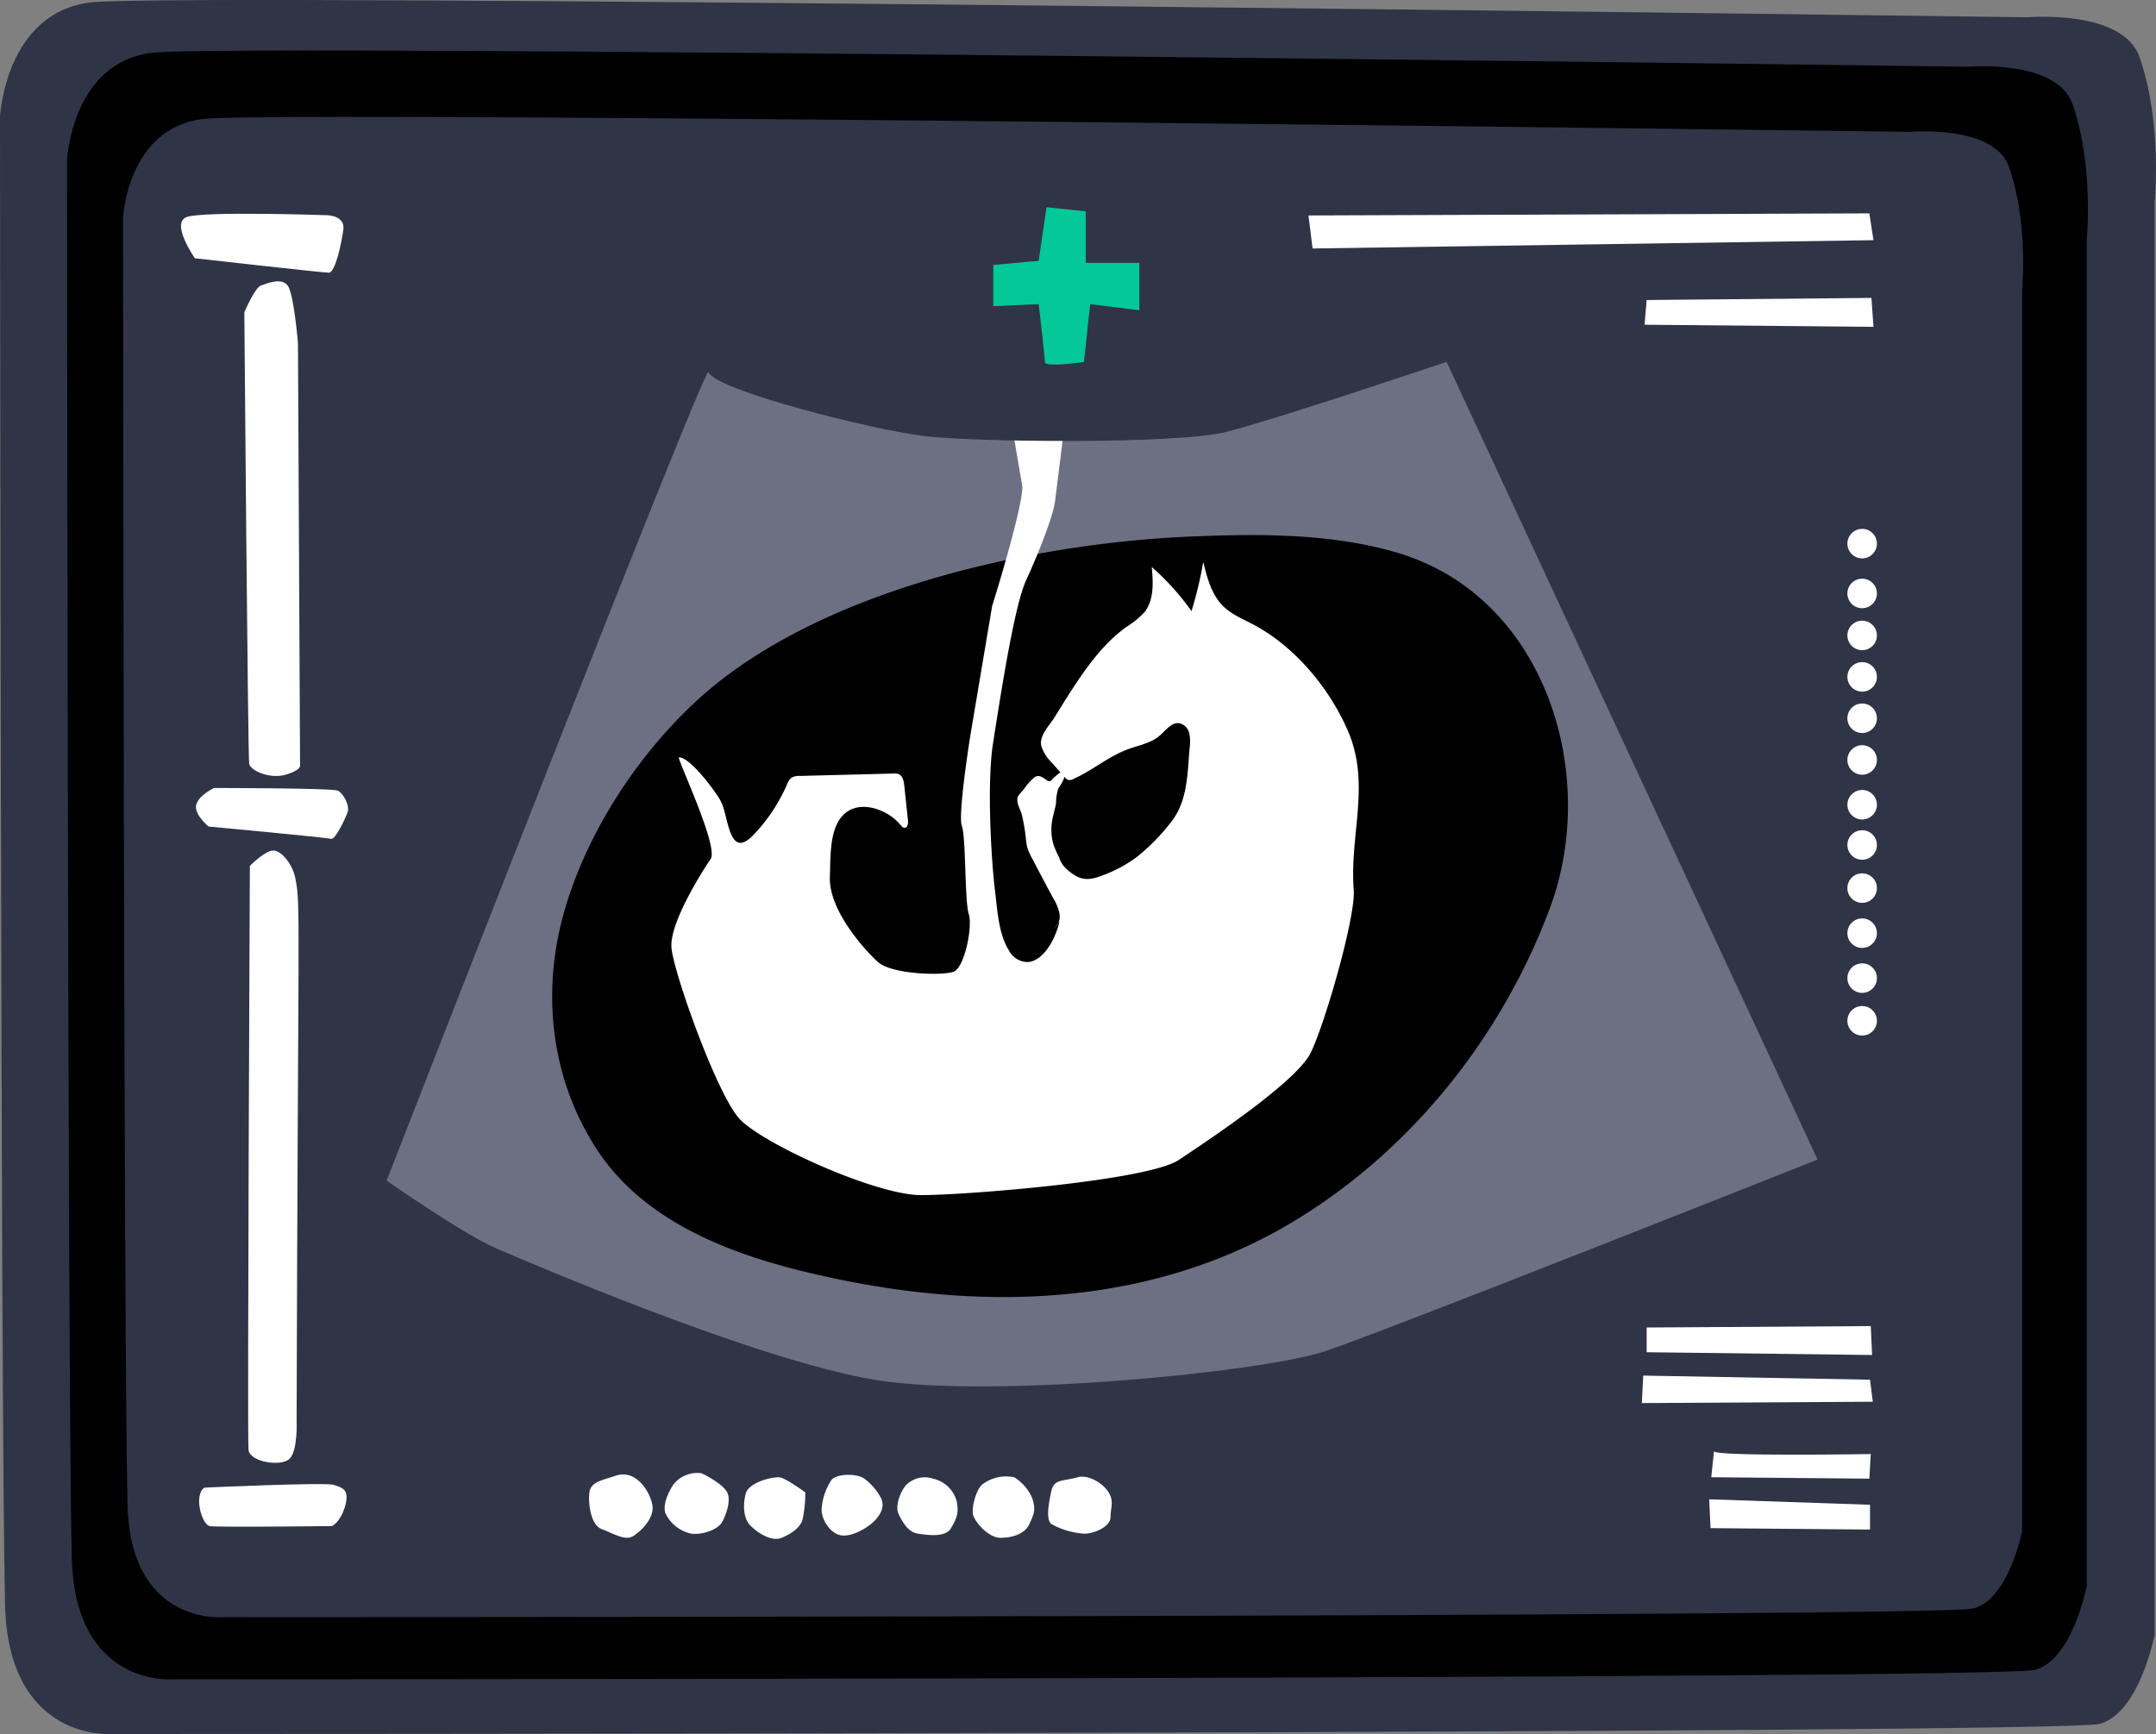
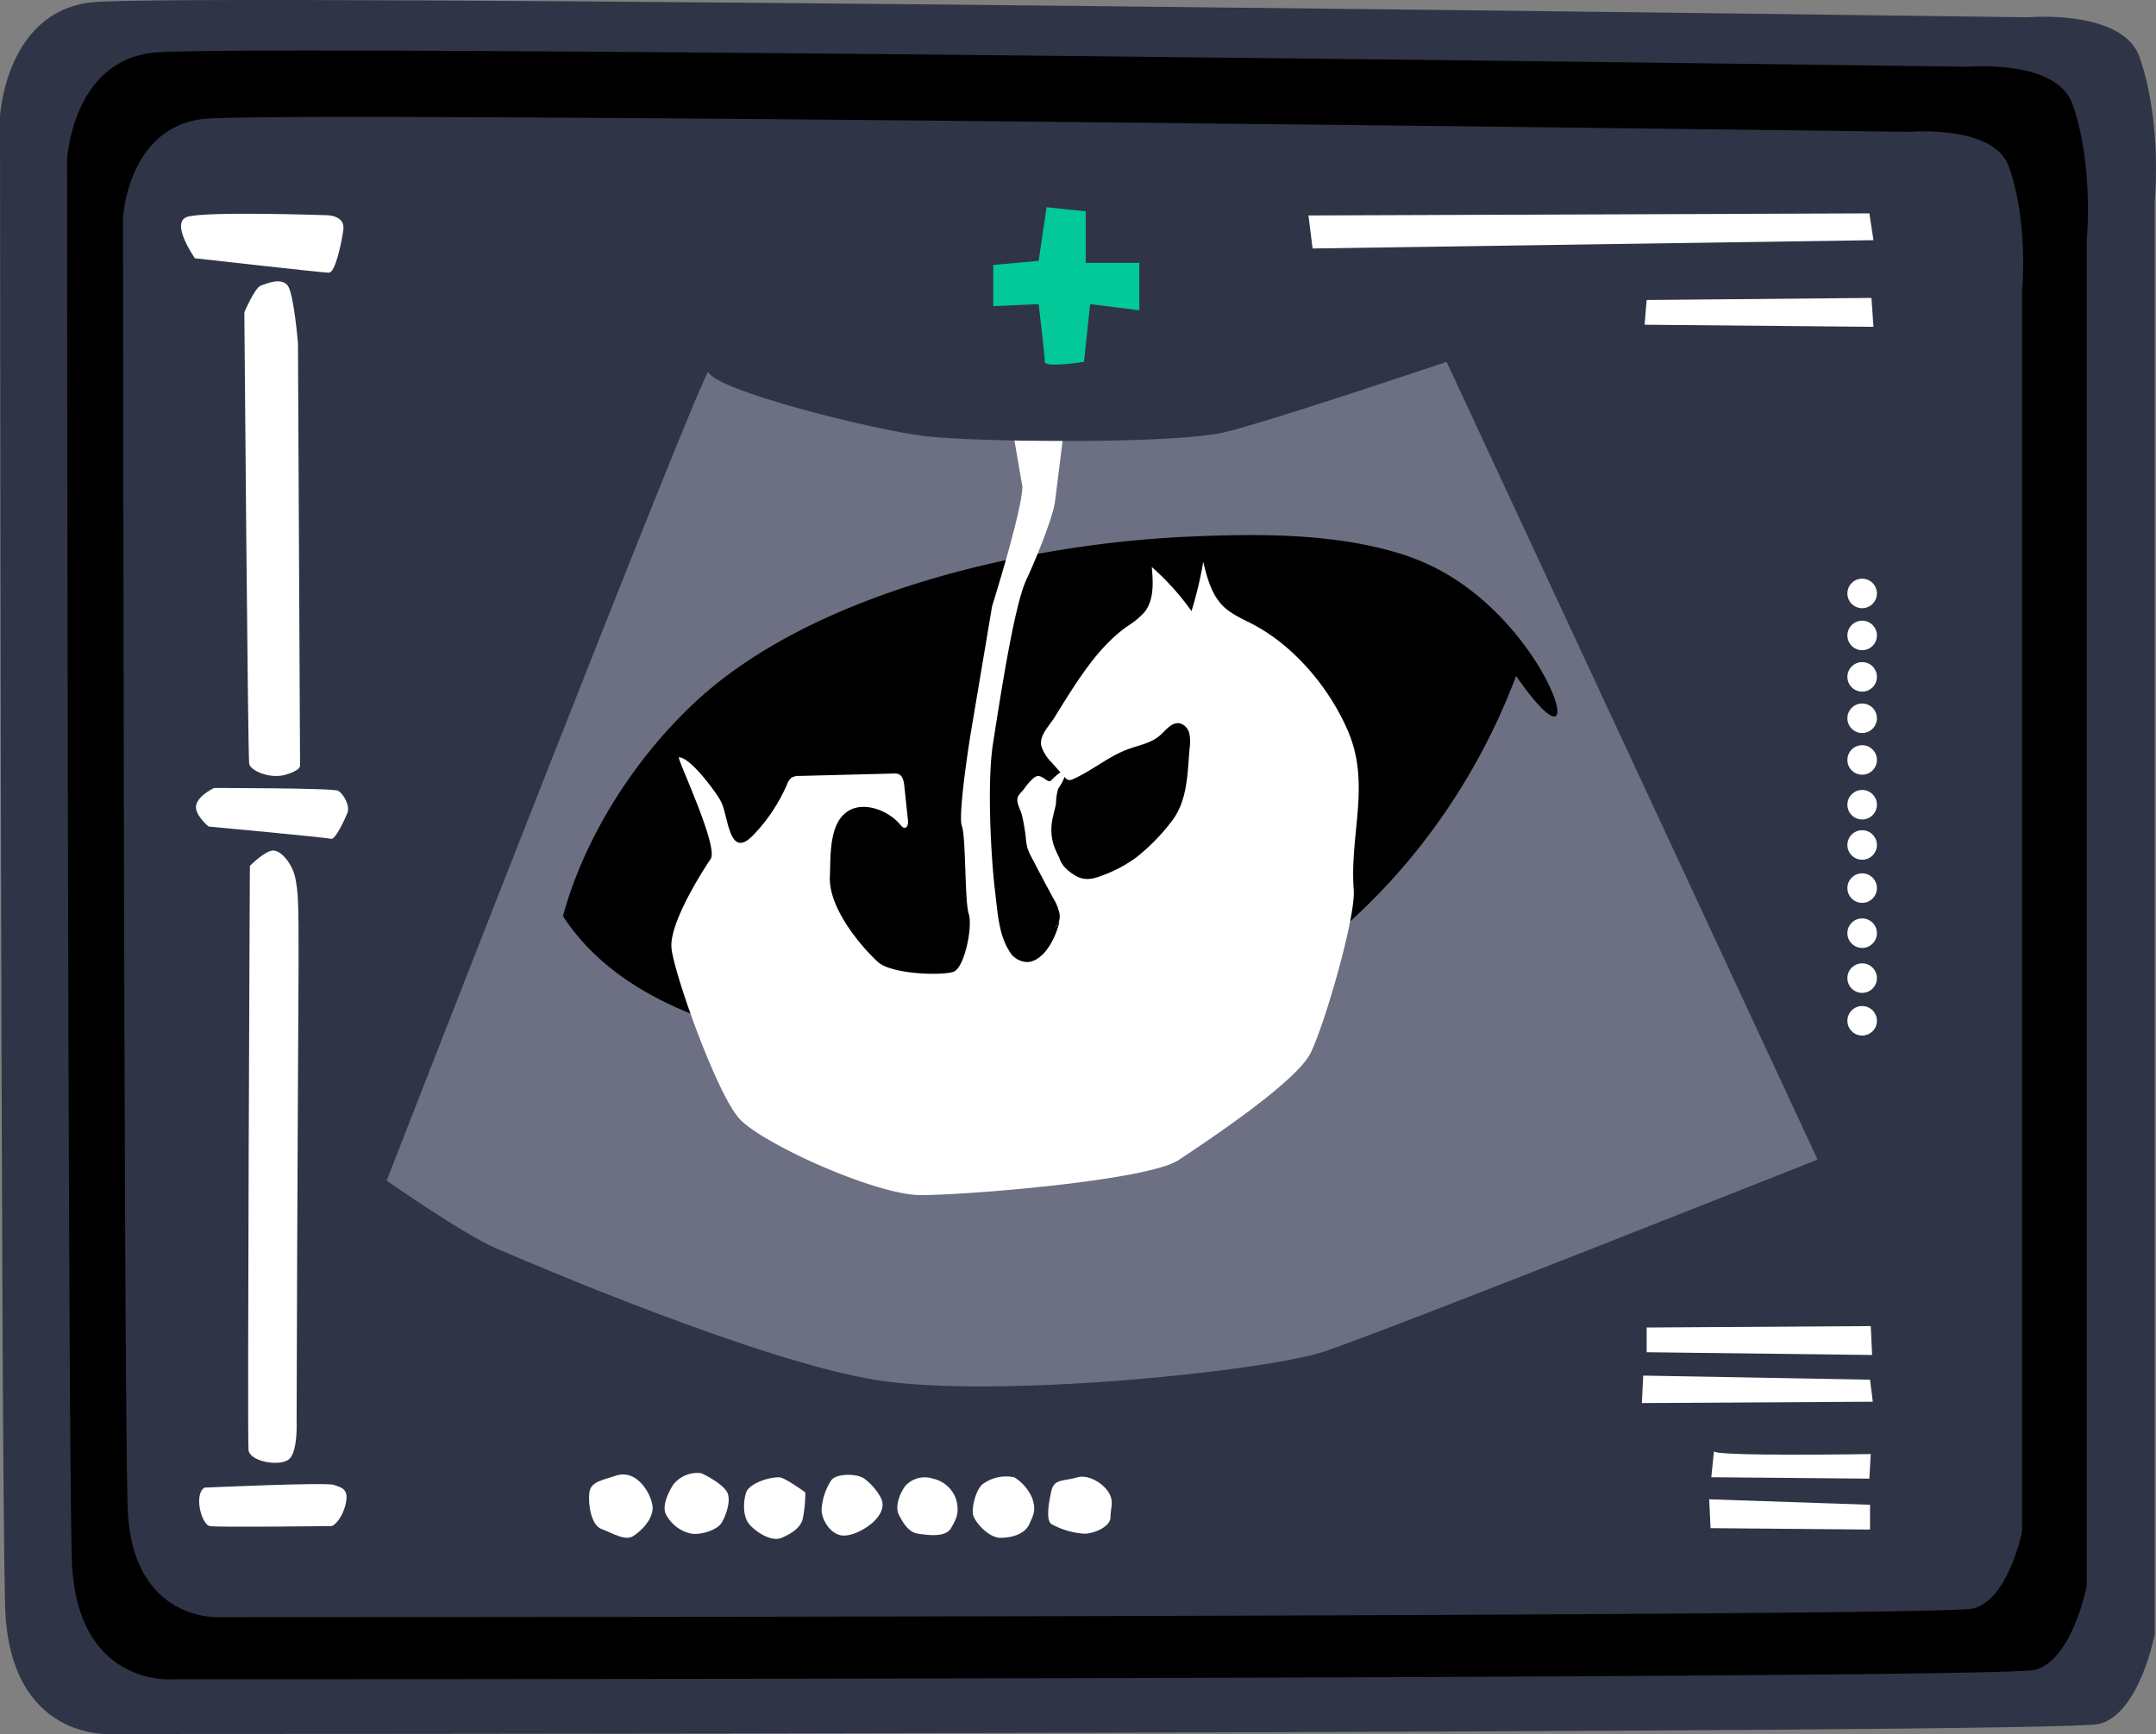
<svg xmlns="http://www.w3.org/2000/svg" viewBox="0 0 350.57 282">
  <rect x="0" y="0" width="350.57" height="282" fill="#808080" stroke="none" />
  <defs>
    <style>.cls-1{fill:#6d7082;}.cls-2{fill:#2f3546;}.cls-3{fill:#fff;}.cls-4{fill:#03c897;}.cls-5{clip-path:url(#clip-path);}</style>
    <clipPath id="clip-path">
      <path class="cls-1" d="M115.18,60.52C114.6,59.22,62.87,192,62.87,192S75.28,200.69,80.64,203s42.92,18.45,62,21.46,62.7-1.34,72.76-4.69,80.14-31.19,80.14-31.19L235.22,58.85s-27.83,9.39-35.88,11.4-40.57,1.68-49,.67S116.52,63.54,115.18,60.52Z" />
    </clipPath>
  </defs>
  <g id="Calque_2" data-name="Calque 2">
    <g id="_5-radio" data-name="5-radio">
      <path class="cls-2" d="M329.75,2.81s15.39-1.35,18.14,6.47c3.74,10.66,2.47,23.47,2.47,23.47V265.8s-2.47,12.95-9.06,14.57S18.14,282,18.14,282,1.37,283.33.82,261C.11,231.78,0,19,0,19S.82,2,14.84.38,329.75,2.81,329.75,2.81Z" />
-       <path class="cls-2" d="M311,20.06s13.66-1.18,16.1,5.67c3.32,9.32,2.19,20.54,2.19,20.54v204s-2.19,11.33-8.05,12.75-286.84,1.41-286.84,1.41S19.49,265.56,19,246c-.64-25.53-.74-211.74-.74-211.74S19,19.35,31.45,17.94,311,20.06,311,20.06Z" />
      <polygon class="cls-3" points="212.76 35.04 213.43 40.41 304.63 39.06 303.96 34.7 212.76 35.04" />
      <polygon class="cls-3" points="267.75 48.79 267.41 52.81 304.63 53.15 304.3 48.45 267.75 48.79" />
      <path class="cls-4" d="M170.17,33.7l6.37.67v8.38h8.72v7.71l-8-1-1,9.39s-6.37,1-6.37,0-1-9.39-1-9.39l-7.38.33v-6.7l7.38-.67Z" />
      <path class="cls-3" d="M53.15,35s3,0,2.68,2.35-1.34,7-2.35,7-21.79-2.35-21.79-2.35-4-5.7-1.34-6.7S53.15,35,53.15,35Z" />
      <path class="cls-3" d="M39.73,50.8s1.68-4,2.69-4.36,3.35-1.34,4.36,0,1.67,9.39,1.67,9.39l.34,68.74s0,.78-2.46,1.45-5.59-.67-5.81-1.79S39.73,50.8,39.73,50.8Z" />
      <path class="cls-3" d="M34.82,128.15s19.22,0,20.12.44,2,2.46,1.56,3.58-2,4.47-2.68,4.25-19.9-2-19.9-2-2.46-2-2-3.58S34.82,128.15,34.82,128.15Z" />
      <path class="cls-3" d="M40.63,140.82s2.46-2.5,3.8-2.5,3.13,2.23,3.58,4.45c.92,4.63.44,4.74.22,88.32,0,0,.22,4.73-1.12,6.12s-6.48.56-6.7-1.39S40.63,140.82,40.63,140.82Z" />
      <path class="cls-3" d="M33.25,241.93s19.67-.89,21-.45,2.45.67,2,2.91-1.79,3.8-2.46,3.8-18.33.22-19.67,0S31.46,243.05,33.25,241.93Z" />
      <path class="cls-3" d="M100.09,240c-1.94.69-4,.89-4.25,2.68s.23,5.37,2,6,3.8,2,5.14,1.12,2.9-2.46,3.13-4.25S103.89,238.69,100.09,240Z" />
      <path class="cls-3" d="M114,239.58a5,5,0,0,0-4.47,1.79c-.89,1.34-1.79,3.35-1.34,4.7a6,6,0,0,0,4.25,3.35c1.78.22,4.24-.67,4.91-1.79s1.57-3.58.9-4.92S114.62,239.81,114,239.58Z" />
      <path class="cls-3" d="M126.69,240.25c-2,0-4.91,1.12-5.36,2.46s-.67,4,.67,5.37,3.58,2.68,5.14,2,2.91-1.57,3.35-2.91a20.39,20.39,0,0,0,.45-4.47S127.59,240.25,126.69,240.25Z" />
      <path class="cls-3" d="M140.55,240.48c-1.13-.85-4.47-.9-5.36.22a9.75,9.75,0,0,0-1.57,4.47c-.22,1.57,1.12,4,2.91,4.47s4.47-1.12,5.59-2.23,1.79-2.46,1.12-3.8A9.48,9.48,0,0,0,140.55,240.48Z" />
      <path class="cls-3" d="M151.73,240.48a4.28,4.28,0,0,0-4.47,1.11c-.89,1.12-1.79,3.36-1.12,4.7s1.57,2.91,3.13,3.13,4.47.67,5.37-.9,1.34-2.45.89-4.47A5.11,5.11,0,0,0,151.73,240.48Z" />
      <path class="cls-3" d="M164.92,240.25a6.43,6.43,0,0,0-5.14,1.12c-1.12.9-1.79,3.8-1.57,4.92s2.46,3.8,4.47,3.8,4-.67,4.7-2.24,1.12-2.23.45-4.24A7.43,7.43,0,0,0,164.92,240.25Z" />
      <path class="cls-3" d="M175.2,240.25c-2.4.69-3.8.23-4.25,2.24s-.89,4.69,0,5.36a12.71,12.71,0,0,0,5.37,1.57c1.56,0,4.25-1.12,4.25-2.68s.67-2.69-.45-4.25S176.77,239.81,175.2,240.25Z" />
      <polygon class="cls-3" points="267.75 215.89 267.75 219.91 304.41 220.36 304.19 215.66 267.75 215.89" />
      <polygon class="cls-3" points="267.19 223.71 266.97 228.18 304.52 227.96 304.07 224.38 267.19 223.71" />
      <path class="cls-3" d="M278.7,236l-.44,4.24,25.7.23.23-4S278.48,236.9,278.7,236Z" />
      <polygon class="cls-3" points="277.92 243.83 278.14 248.52 304.07 248.75 304.07 244.72 277.92 243.83" />
      <path class="cls-1" d="M115.18,60.52C114.6,59.22,62.87,192,62.87,192S75.28,200.69,80.64,203s42.92,18.45,62,21.46,62.7-1.34,72.76-4.69,80.14-31.19,80.14-31.19L235.22,58.85s-27.83,9.39-35.88,11.4-40.57,1.68-49,.67S116.52,63.54,115.18,60.52Z" />
      <g class="cls-5">
-         <path d="M235,93.22a36.64,36.64,0,0,0-7.67-3.29c-10.78-3.22-22.6-3.14-33.76-2.67-25.82,1.09-61.09,8.75-80.62,27-9.76,9.13-17.91,21.82-21.41,34.73S89.73,175.68,97,186.85c8.59,13.2,25,18.25,39.58,21.25,25.06,5.15,51.39,4,73.7-9.43,19.19-11.55,33.86-30,41.7-50.88C259.27,128.28,253,103.59,235,93.22Z" />
+         <path d="M235,93.22a36.64,36.64,0,0,0-7.67-3.29c-10.78-3.22-22.6-3.14-33.76-2.67-25.82,1.09-61.09,8.75-80.62,27-9.76,9.13-17.91,21.82-21.41,34.73c8.59,13.2,25,18.25,39.58,21.25,25.06,5.15,51.39,4,73.7-9.43,19.19-11.55,33.86-30,41.7-50.88C259.27,128.28,253,103.59,235,93.22Z" />
        <path class="cls-3" d="M171.53,150.91a2.62,2.62,0,0,0,.73-2.41,8.05,8.05,0,0,0-1-2.43c-1.2-2.19-2.35-4.4-3.51-6.61a9,9,0,0,1-.71-1.63,10.35,10.35,0,0,1-.25-1.67,30.45,30.45,0,0,0-.61-3.54c-.2-.92-.91-1.88-.73-2.85.08-.47.79-1.08,1.08-1.49a9.55,9.55,0,0,1,1.41-1.63,1.6,1.6,0,0,1,.62-.41c.53-.15,1.05.23,1.51.55a1.25,1.25,0,0,0,.53.26c.25,0,.31-.12.49-.3a9.65,9.65,0,0,1,1.13-1,2.07,2.07,0,0,1,.52-.3.24.24,0,0,1,.26,0,.24.24,0,0,1,.06.11c.27.92-.55,2-1,2.73a8.52,8.52,0,0,0-.35,2.39c-.18,1-.52,2-.67,3.08a8.37,8.37,0,0,0,.35,3.85,16.78,16.78,0,0,0,.83,1.83,4.33,4.33,0,0,0,.85,1.54,7.87,7.87,0,0,0,2.18,1.63c1.45.66,2.77.24,4.17-.3a22,22,0,0,0,5.43-2.94,33,33,0,0,0,5.6-5.72c2.72-3.44,2.62-8,3-12.13a6.28,6.28,0,0,0-.09-2.33,2.15,2.15,0,0,0-1.59-1.57c-1.28-.19-2.2,1.14-3.18,2-1.45,1.26-3.45,1.58-5.24,2.25-3.16,1.17-5.78,3.48-8.86,4.83a1.2,1.2,0,0,1-.76.15,1.31,1.31,0,0,1-.6-.45L171,124a6.67,6.67,0,0,1-1.67-2.64c-.43-1.68,1.27-3.31,2.11-4.65,1.12-1.81,2.23-3.63,3.42-5.41,2.31-3.48,4.9-6.91,8.33-9.37a13.8,13.8,0,0,0,2.92-2.39c1.56-2,1.4-4.8,1.17-7.33a41.5,41.5,0,0,1,6.46,7.17,63,63,0,0,0,1.91-8c.63,2.6,1.35,5.34,3.25,7.21,1.43,1.4,3.35,2.14,5.11,3.09,6.54,3.55,12,10.07,15,16.81,4,8.85.41,17,1.11,26.24.34,4.36-4.69,21.79-7,26.49s-16.43,14.08-21.46,17.43-34.53,5.71-41.91,5.71-25.82-8.39-29.51-12.41-10.73-23.81-11.06-27.83,5-12.41,6.37-14.42-5.59-16.54-5.15-16.54c1.5,0,4.5,3.65,6.23,6.19.21.31.41.63.59,1,1.23,2.2,1.24,9.53,5.17,5.56A27.87,27.87,0,0,0,128,127.5a2.43,2.43,0,0,1,.67-1,2.31,2.31,0,0,1,1.35-.31l15.24-.39a2,2,0,0,1,.85.09c.68.29.85,1.15.93,1.89l.6,5.66c.05.49-.06,1.18-.55,1.18-.28,0-.48-.23-.66-.45-1.85-2.31-6.1-4.06-8.77-2.1-2.92,2.13-2.58,7.36-2.72,10.53-.22,5.37,5.59,11.85,7.83,13.86s10.5,2.24,12.29,1.57,3.13-7.38,2.46-9.39-.44-12.52-1.12-14.31,1.35-14.53,1.35-14.53l3.57-21.23s4.92-15.65,4.92-19.45L164.14,66.9l9.39-1.35s-1.68,13.75-2,16.1-2.68,8.38-4.69,12.74-4.36,20.12-5.37,26.49-.33,18.78.34,24.14c.37,3,.56,6.9,2.24,9.54a3.43,3.43,0,0,0,3.21,1.89c2.69-.34,4.52-4.25,5-6.56" />
      </g>
-       <circle class="cls-3" cx="302.79" cy="88.41" r="2.4" />
      <circle class="cls-3" cx="302.79" cy="96.51" r="2.4" />
      <circle class="cls-3" cx="302.79" cy="103.34" r="2.4" />
      <circle class="cls-3" cx="302.79" cy="110.08" r="2.4" />
      <circle class="cls-3" cx="302.79" cy="116.81" r="2.4" />
      <circle class="cls-3" cx="302.79" cy="123.59" r="2.4" />
      <circle class="cls-3" cx="302.79" cy="130.87" r="2.4" />
      <circle class="cls-3" cx="302.79" cy="137.42" r="2.4" />
      <circle class="cls-3" cx="302.79" cy="144.43" r="2.4" />
      <circle class="cls-3" cx="302.79" cy="151.76" r="2.4" />
      <circle class="cls-3" cx="302.79" cy="159.07" r="2.4" />
      <circle class="cls-3" cx="302.79" cy="166.01" r="2.4" />
      <path d="M337,16.94c-2.57-7.35-17-6.09-17-6.09s-282-3.8-295.18-2.28S10.9,26.06,10.9,26.06s.1,199.88.77,227.28c.52,21,16.23,19.76,16.23,19.76s296.73,0,302.91-1.52,8.5-13.68,8.5-13.68V39S340.5,26.94,337,16.94Zm-8.2,30.41V249s-2.18,11.2-8,12.6S36,263,36,263s-14.78,1.17-15.26-18.2C20.11,219.58,20,35.45,20,35.45s.73-14.71,13.08-16.11,277.54,2.1,277.54,2.1,13.56-1.16,16,5.61C329.91,36.27,328.79,47.35,328.79,47.35Z" />
    </g>
  </g>
</svg>